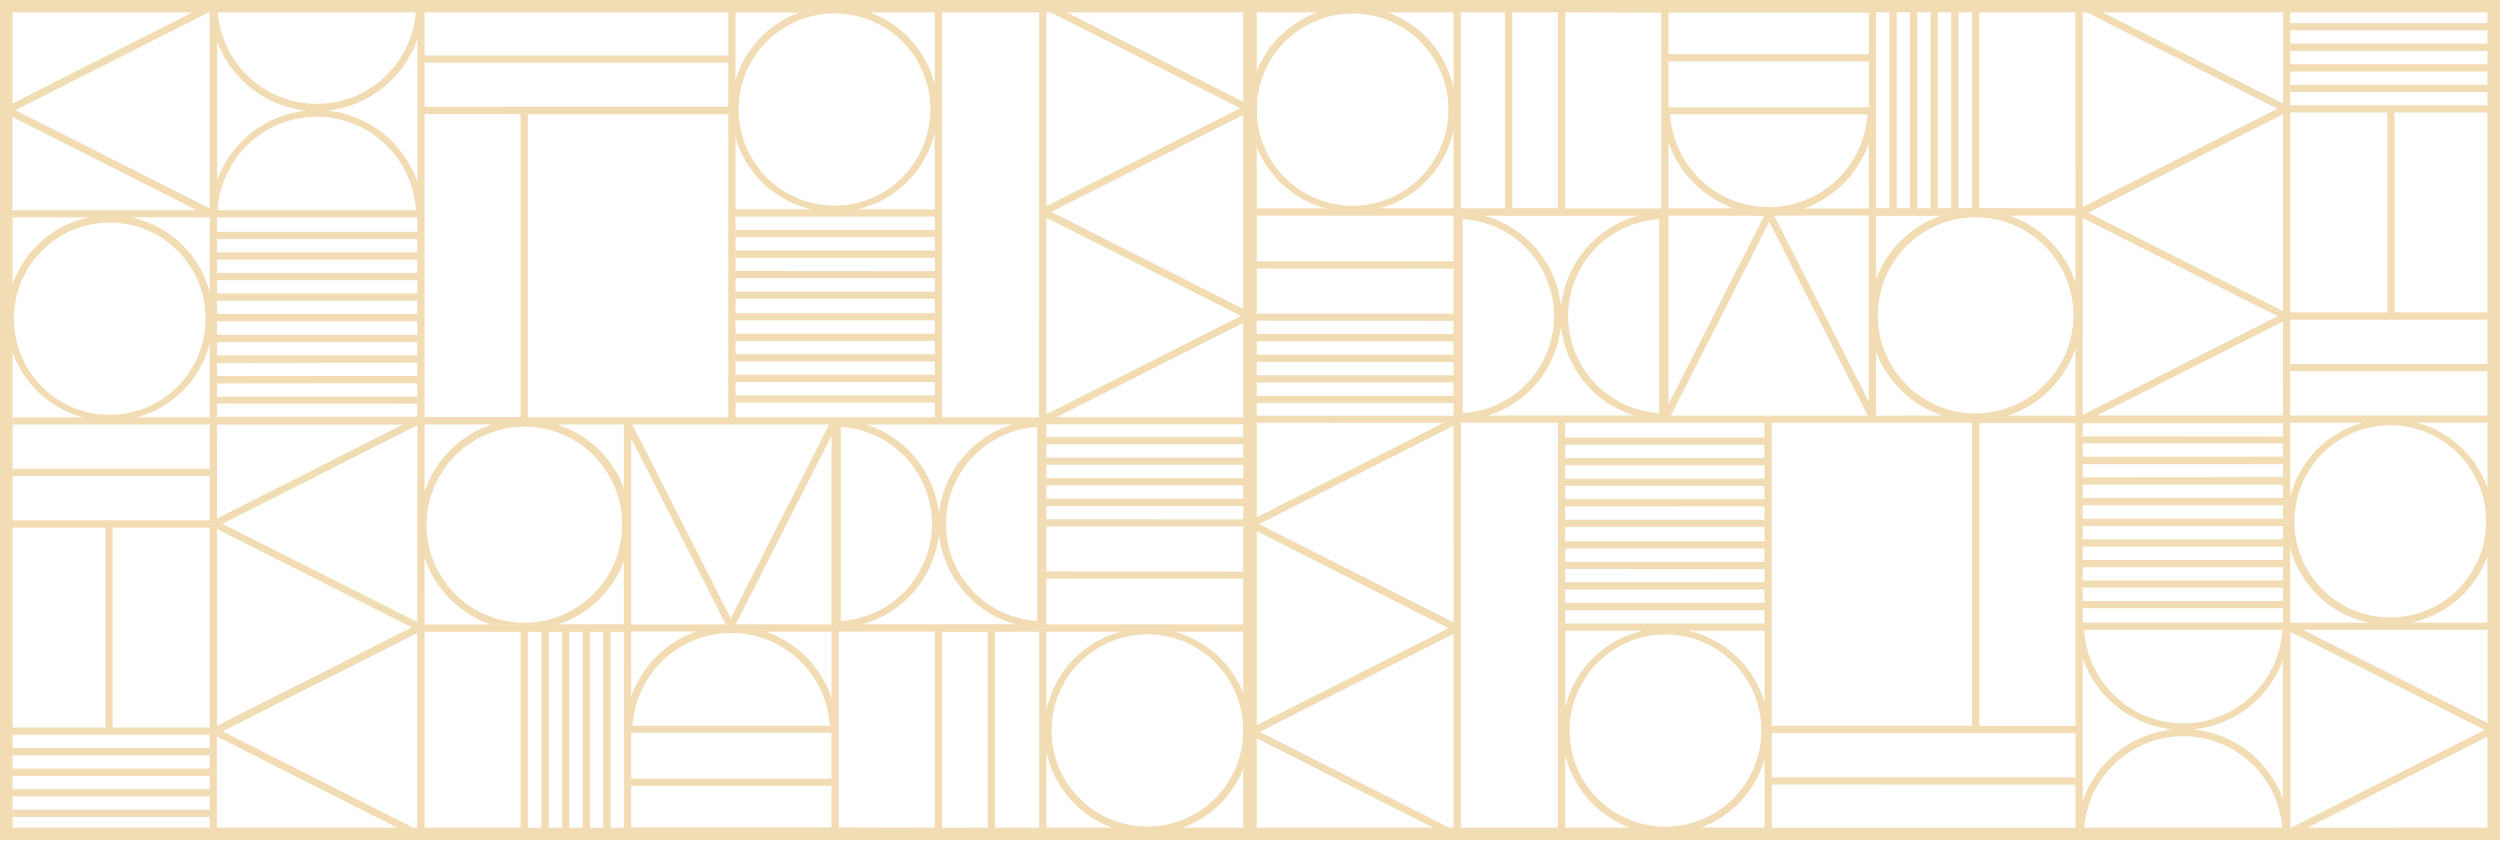
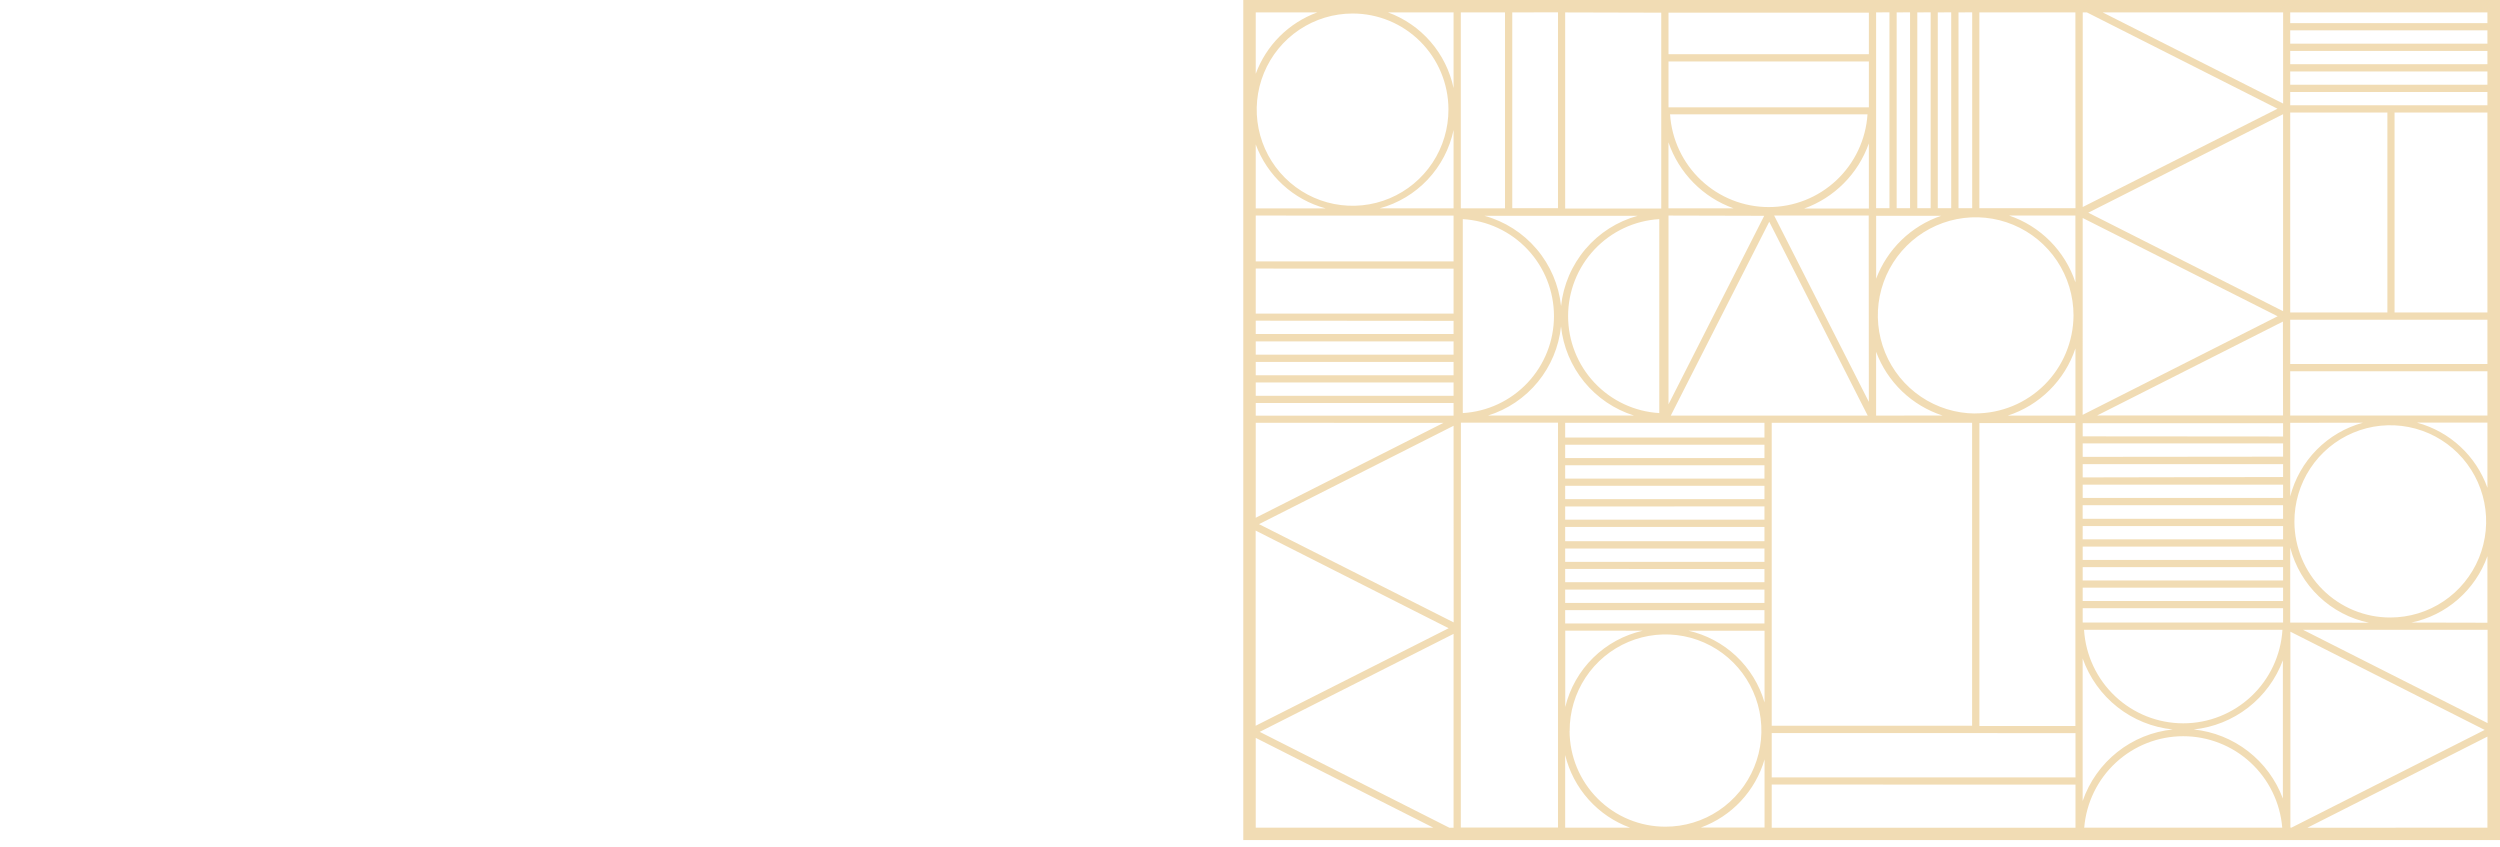
<svg xmlns="http://www.w3.org/2000/svg" width="375" height="127" viewBox="0 0 375 127" fill="none">
-   <path d="M-0 126.008L188.508 126.008L188.508 -0L-0 -0L-0 126.008ZM32.53 124.146V110.477L59.592 124.146H32.53ZM168.035 94.763C165.29 95.509 162.804 97 160.851 99.072C158.898 101.145 157.553 103.717 156.965 106.507V94.763H168.035ZM16.891 109.132L16.891 79.137H31.467L31.467 109.132H16.891ZM32.543 63.695H60.417L32.562 77.774L32.543 63.695ZM20.548 62.603C23.179 61.891 25.576 60.492 27.493 58.55C29.411 56.608 30.782 54.192 31.467 51.546V62.59L20.548 62.603ZM140.224 1.861V12.754C139.62 10.275 138.415 7.984 136.717 6.084C135.019 4.184 132.879 2.734 130.488 1.861L140.224 1.861ZM49.089 16.591C52.126 16.279 55.011 15.103 57.405 13.202C59.798 11.302 61.601 8.755 62.601 5.862L62.601 27.243C61.589 24.365 59.781 21.835 57.388 19.948C54.995 18.062 52.117 16.897 49.089 16.591ZM62.368 1.861C62.06 5.599 60.363 9.085 57.611 11.626C54.86 14.167 51.256 15.578 47.515 15.578C43.775 15.578 40.171 14.167 37.419 11.626C34.668 9.085 32.97 5.599 32.663 1.861L62.368 1.861ZM109.241 62.59L79.184 62.59V17.152L109.241 17.152V62.59ZM155.58 64.048V93.141C151.881 92.922 148.404 91.294 145.862 88.59C143.32 85.886 141.904 82.311 141.904 78.594C141.904 74.878 143.32 71.302 145.862 68.598C148.404 65.894 151.881 64.267 155.58 64.048ZM126.108 93.141V64.048C129.807 64.267 133.284 65.894 135.826 68.598C138.369 71.302 139.785 74.878 139.785 78.594C139.785 82.311 138.369 85.886 135.826 88.59C133.284 91.294 129.807 92.922 126.108 93.141ZM94.873 108.861C95.119 105.09 96.786 101.554 99.536 98.97C102.286 96.386 105.913 94.949 109.682 94.949C113.451 94.949 117.078 96.386 119.828 98.97C122.578 101.554 124.245 105.09 124.49 108.861H94.873ZM114.968 94.763H124.73V104.658C123.947 102.38 122.663 100.308 120.974 98.595C119.284 96.882 117.231 95.572 114.968 94.763ZM94.672 65.733L108.876 93.677H94.691L94.672 65.733ZM93.583 63.669V73.237C92.748 70.994 91.419 68.97 89.693 67.315C87.968 65.66 85.892 64.418 83.621 63.682L93.583 63.669ZM94.842 63.669L124.383 63.669L109.613 92.75L94.842 63.669ZM78.718 63.985C81.618 63.999 84.449 64.874 86.854 66.499C89.258 68.125 91.128 70.428 92.228 73.119C93.329 75.81 93.609 78.767 93.034 81.617C92.46 84.468 91.056 87.084 89 89.135C86.944 91.186 84.328 92.58 81.483 93.141C78.637 93.703 75.69 93.406 73.012 92.29C70.335 91.173 68.047 89.285 66.438 86.866C64.829 84.447 63.971 81.603 63.972 78.695C63.992 74.787 65.556 71.046 68.321 68.291C71.086 65.536 74.827 63.992 78.724 63.998L78.718 63.985ZM63.683 73.722V63.669L73.828 63.669C71.471 64.435 69.325 65.744 67.564 67.492C65.803 69.24 64.476 71.379 63.689 73.735L63.683 73.722ZM93.577 84.173V93.639L83.822 93.639C86.046 92.886 88.074 91.648 89.763 90.013C91.451 88.378 92.755 86.388 93.583 84.186L93.577 84.173ZM110.368 93.639L124.723 65.361L124.723 93.677L110.368 93.639ZM78.089 17.108V62.546L63.689 62.546L63.689 17.108L78.089 17.108ZM32.537 48.189H62.601V50.234H32.543L32.537 48.189ZM62.594 47.103H32.537V45.109H62.601L62.594 47.103ZM62.393 31.541L32.631 31.541C32.865 27.743 34.535 24.177 37.3 21.57C40.065 18.963 43.717 17.512 47.512 17.512C51.307 17.512 54.959 18.963 57.724 21.57C60.489 24.177 62.159 27.743 62.393 31.541ZM62.594 32.626V34.778H32.537V32.626H62.594ZM62.594 35.864V37.858H32.537V35.864H62.594ZM62.594 38.944V40.938H32.537V38.944H62.594ZM62.594 42.023V44.017H32.537V42.023H62.594ZM62.594 51.319V53.313H32.537V51.319H62.594ZM62.594 54.399V56.393H32.537V54.456L62.594 54.399ZM62.594 57.478V59.504H32.537V57.51L62.594 57.478ZM62.594 60.558V62.527H32.537L32.537 60.533L62.594 60.558ZM62.594 93.311L33.355 78.569L62.601 63.783L62.594 93.311ZM61.757 94.106L32.537 108.88L32.537 79.333L61.757 94.106ZM63.683 83.649C64.456 85.978 65.757 88.095 67.483 89.835C69.21 91.575 71.315 92.89 73.633 93.677H63.689L63.683 83.649ZM94.666 94.725H104.389C102.147 95.528 100.111 96.822 98.43 98.513C96.749 100.204 95.465 102.249 94.672 104.5L94.666 94.725ZM124.723 109.915V116.794L94.666 116.794V109.915L124.723 109.915ZM124.723 117.879V124.108H94.666V117.879H124.723ZM125.812 124.108V94.725L140.224 94.725V124.146L125.812 124.108ZM129.349 93.639C132.398 92.803 135.126 91.065 137.176 88.651C139.226 86.238 140.503 83.261 140.841 80.109C141.179 83.261 142.456 86.238 144.506 88.651C146.556 91.065 149.283 92.803 152.333 93.639H129.349ZM140.847 77.042C140.518 73.989 139.308 71.099 137.365 68.726C135.422 66.353 132.831 64.6 129.909 63.682H151.785C148.86 64.595 146.266 66.347 144.323 68.721C142.379 71.095 141.171 73.987 140.847 77.042ZM110.33 62.59V60.381H140.224V62.59H110.33ZM110.33 59.296V57.302H140.224V59.296H110.33ZM110.33 56.216V54.222H140.224V56.216H110.33ZM110.33 53.137V51.142H140.224V53.137H110.33ZM110.33 50.051V48.056H140.224V50.038L110.33 50.051ZM110.33 46.971V44.825H140.224V46.971H110.33ZM140.224 43.727H110.33V41.733H140.224V43.727ZM110.33 40.648V38.678H140.224V40.673L110.33 40.648ZM110.33 37.568V35.574H140.224V37.568H110.33ZM110.33 34.488V32.488H140.224V34.488H110.33ZM128.581 31.402C131.391 30.771 133.968 29.366 136.023 27.344C138.078 25.323 139.529 22.765 140.212 19.961V31.415L128.581 31.402ZM139.551 16.351C139.566 19.206 138.735 22.002 137.164 24.384C135.592 26.765 133.351 28.625 130.724 29.728C128.098 30.831 125.204 31.127 122.409 30.578C119.614 30.03 117.045 28.662 115.026 26.648C113.008 24.634 111.631 22.064 111.071 19.264C110.511 16.464 110.792 13.561 111.879 10.921C112.966 8.282 114.81 6.026 117.178 4.439C119.545 2.852 122.329 2.005 125.176 2.006C128.982 2 132.635 3.508 135.332 6.2C138.03 8.892 139.552 12.547 139.563 16.363L139.551 16.351ZM121.765 31.402L110.318 31.402V20.636C111.091 23.297 112.562 25.701 114.578 27.597C116.594 29.493 119.08 30.811 121.778 31.415L121.765 31.402ZM63.677 16.042V9.403L109.241 9.403V16.054L63.677 16.042ZM63.677 8.317V1.849L109.241 1.849V8.33L63.677 8.317ZM45.942 16.591C42.971 16.9 40.146 18.034 37.783 19.866C35.42 21.698 33.614 24.154 32.568 26.959L32.568 6.228C33.614 9.033 35.42 11.489 37.783 13.32C40.146 15.15 42.971 16.283 45.942 16.591ZM31.467 32.62V43.872C30.742 41.076 29.251 38.539 27.164 36.547C25.076 34.555 22.475 33.188 19.654 32.601L31.467 32.62ZM30.837 47.728C30.852 50.584 30.022 53.379 28.45 55.761C26.879 58.142 24.638 60.002 22.011 61.105C19.384 62.208 16.49 62.504 13.696 61.956C10.901 61.407 8.332 60.039 6.313 58.025C4.295 56.011 2.918 53.441 2.358 50.641C1.797 47.842 2.079 44.938 3.166 42.299C4.253 39.66 6.097 37.403 8.464 35.816C10.832 34.229 13.616 33.383 16.463 33.384C20.262 33.379 23.907 34.883 26.602 37.569C29.296 40.254 30.819 43.9 30.837 47.709V47.728ZM62.588 94.958L62.588 124.146H61.959L33.374 109.7L62.588 94.958ZM63.677 94.782H78.095V124.146H63.689L63.677 94.782ZM79.171 124.165V94.782H81.223V124.146L79.171 124.165ZM82.318 124.165V94.782H84.332V124.146L82.318 124.165ZM85.402 124.165V94.782H87.403V124.146L85.402 124.165ZM88.492 124.165V94.782H90.499V124.146L88.492 124.165ZM91.582 124.165V94.782H93.583V124.146L91.582 124.165ZM141.3 124.165V94.782H148.16V124.146L141.3 124.165ZM155.863 62.609L141.3 62.609V1.88L155.876 1.88L155.863 62.609ZM156.952 32.652L186.148 47.387L156.965 62.142L156.952 32.652ZM119.871 1.88C117.591 2.71 115.538 4.067 113.878 5.841C112.218 7.615 110.998 9.756 110.318 12.091V1.88L119.871 1.88ZM31.442 1.88L31.442 31.257L2.297 16.521L31.284 1.861L31.442 1.88ZM29.554 31.541L1.862 31.541L1.862 17.544L29.554 31.541ZM13.298 32.626C10.703 33.167 8.291 34.367 6.293 36.112C4.295 37.858 2.778 40.089 1.888 42.591L1.888 32.601L13.298 32.626ZM12.391 62.622H1.888L1.888 52.846C2.726 55.201 4.119 57.317 5.949 59.015C7.779 60.712 9.992 61.941 12.398 62.596L12.391 62.622ZM31.467 63.682V70.321H1.888L1.888 63.682L31.467 63.682ZM31.467 71.406L31.467 78.052H1.888L1.888 71.406H31.467ZM15.815 79.137L15.815 109.132H1.888L1.888 79.137H15.815ZM31.467 110.218V112.212H1.888L1.888 110.218L31.467 110.218ZM31.467 113.298L31.467 115.292L1.888 115.292L1.888 113.298H31.467ZM31.467 116.377V118.371H1.888L1.888 116.377H31.467ZM31.467 119.457V121.457H1.888L1.888 119.457H31.467ZM149.249 94.763L155.876 94.763V124.146L149.249 124.146V94.763ZM156.965 112.793C157.507 115.369 158.695 117.764 160.418 119.752C162.14 121.74 164.339 123.254 166.808 124.152H156.965V112.793ZM157.733 109.637C157.718 106.782 158.548 103.986 160.12 101.605C161.691 99.223 163.932 97.363 166.559 96.26C169.186 95.157 172.08 94.861 174.874 95.41C177.669 95.958 180.238 97.326 182.257 99.34C184.275 101.355 185.652 103.925 186.212 106.724C186.773 109.524 186.491 112.427 185.404 115.067C184.317 117.706 182.473 119.962 180.106 121.549C177.738 123.136 174.954 123.983 172.107 123.982C168.308 123.985 164.662 122.479 161.968 119.793C159.274 117.107 157.751 113.46 157.733 109.65V109.637ZM176.185 94.75H186.638V104.343C185.783 102.026 184.389 99.948 182.57 98.282C180.752 96.615 178.563 95.409 176.185 94.763V94.75ZM156.965 93.665V86.799H186.638V93.677L156.965 93.665ZM156.965 85.713L156.965 78.967L186.638 78.967V85.726L156.965 85.713ZM156.965 77.881V75.912H186.638V77.906L156.965 77.881ZM156.965 74.802V72.807H186.638V74.802L156.965 74.802ZM156.965 71.722V69.721L186.638 69.721V71.722L156.965 71.722ZM156.965 68.636V66.642L186.638 66.642V68.636H156.965ZM156.965 65.556V63.663H186.638V65.556H156.965ZM158.481 62.578L186.638 48.347V62.59L158.481 62.578ZM157.701 31.774L186.651 17.146V46.422L157.701 31.774ZM156.965 30.929V1.849L157.594 1.849L186.041 16.231L156.965 30.929ZM28.893 1.849L1.888 15.518L1.888 1.861L28.893 1.849ZM1.888 122.543L31.467 122.543V124.146H1.888L1.888 122.543ZM177.412 124.146C179.525 123.376 181.446 122.154 183.039 120.564C184.632 118.973 185.861 117.054 186.638 114.938V124.146H177.412ZM186.638 15.329L160.005 1.861L186.638 1.861L186.638 15.329Z" fill="#F1DCB4" />
  <path d="M375 0.002H186.492V126.01H375V0.002ZM342.469 1.864V15.533L315.407 1.864H342.469ZM206.964 31.247C209.709 30.501 212.195 29.01 214.148 26.938C216.102 24.865 217.446 22.292 218.035 19.503V31.247H206.964ZM358.108 16.877V46.873H343.532V16.877H358.108ZM342.456 62.315H314.583L342.437 48.236L342.456 62.315ZM354.452 63.407C351.82 64.119 349.424 65.517 347.506 67.46C345.588 69.401 344.217 71.818 343.532 74.463V63.42L354.452 63.407ZM234.775 124.149V113.256C235.379 115.735 236.584 118.025 238.282 119.925C239.981 121.825 242.12 123.276 244.511 124.149H234.775ZM325.911 109.419C322.873 109.731 319.988 110.907 317.594 112.807C315.201 114.708 313.398 117.255 312.399 120.147V98.766C313.411 101.645 315.218 104.175 317.611 106.061C320.004 107.948 322.883 109.112 325.911 109.419ZM312.632 124.149C312.939 120.41 314.637 116.925 317.388 114.384C320.14 111.842 323.743 110.432 327.484 110.432C331.225 110.432 334.829 111.842 337.58 114.384C340.332 116.925 342.029 120.41 342.337 124.149H312.632ZM265.758 63.42H295.815V108.857H265.758V63.42ZM219.419 61.962V32.869C223.119 33.088 226.595 34.715 229.137 37.419C231.68 40.123 233.096 43.699 233.096 47.415C233.096 51.132 231.68 54.707 229.137 57.411C226.595 60.115 223.119 61.743 219.419 61.962ZM248.891 32.869V61.962C245.192 61.743 241.715 60.115 239.173 57.411C236.631 54.707 235.215 51.132 235.215 47.415C235.215 43.699 236.631 40.123 239.173 37.419C241.715 34.715 245.192 33.088 248.891 32.869ZM280.126 17.149C279.881 20.92 278.214 24.456 275.464 27.04C272.713 29.623 269.086 31.061 265.317 31.061C261.549 31.061 257.921 29.623 255.171 27.04C252.421 24.456 250.754 20.92 250.509 17.149H280.126ZM260.031 31.247H250.27V21.352C251.052 23.63 252.336 25.702 254.026 27.415C255.715 29.128 257.768 30.437 260.031 31.247ZM280.327 60.277L266.123 32.333H280.308L280.327 60.277ZM281.416 62.34V52.773C282.251 55.016 283.581 57.04 285.306 58.695C287.031 60.349 289.107 61.591 291.379 62.328L281.416 62.34ZM280.157 62.34H250.616L265.387 33.26L280.157 62.34ZM296.281 62.025C293.381 62.011 290.55 61.136 288.146 59.511C285.741 57.885 283.871 55.581 282.771 52.891C281.671 50.2 281.39 47.243 281.965 44.392C282.54 41.542 283.943 38.926 285.999 36.875C288.055 34.824 290.671 33.43 293.516 32.868C296.362 32.307 299.309 32.603 301.987 33.72C304.665 34.837 306.952 36.724 308.561 39.144C310.17 41.563 311.028 44.406 311.027 47.314C311.007 51.223 309.443 54.964 306.678 57.719C303.913 60.473 300.172 62.017 296.275 62.012L296.281 62.025ZM311.316 52.287V62.34H301.171C303.529 61.575 305.674 60.266 307.435 58.517C309.196 56.769 310.523 54.631 311.31 52.275L311.316 52.287ZM281.422 41.837V32.37H291.177C288.954 33.123 286.925 34.362 285.237 35.997C283.549 37.632 282.244 39.622 281.416 41.824L281.422 41.837ZM264.631 32.37L250.276 60.649V32.333L264.631 32.37ZM296.91 108.902V63.464H311.31V108.902H296.91ZM342.463 77.821H312.399V75.776H342.456L342.463 77.821ZM312.405 78.906H342.463V80.9H312.399L312.405 78.906ZM312.606 94.469H342.368C342.134 98.267 340.465 101.833 337.7 104.44C334.935 107.047 331.282 108.498 327.487 108.498C323.692 108.498 320.04 107.047 317.275 104.44C314.51 101.833 312.84 98.267 312.606 94.469ZM312.405 93.383V91.231H342.463V93.383H312.405ZM312.405 90.146V88.152H342.463V90.146H312.405ZM312.405 87.066V85.072H342.463V87.066H312.405ZM312.405 83.987V81.992H342.463V83.987H312.405ZM312.405 74.691V72.697H342.463V74.691H312.405ZM312.405 71.611V69.617H342.463V71.554L312.405 71.611ZM312.405 68.531V66.506H342.463V68.5L312.405 68.531ZM312.405 65.452V63.483H342.463V65.477L312.405 65.452ZM312.405 32.699L341.644 47.441L312.399 62.227L312.405 32.699ZM313.242 31.903L342.463 17.13V46.677L313.242 31.903ZM311.316 42.36C310.543 40.032 309.242 37.914 307.516 36.175C305.79 34.435 303.685 33.12 301.366 32.333H311.31L311.316 42.36ZM280.333 31.285H270.61C272.853 30.482 274.888 29.188 276.569 27.497C278.25 25.806 279.534 23.761 280.327 21.509L280.333 31.285ZM250.276 16.095V9.216H280.333V16.095H250.276ZM250.276 8.131V1.902H280.333V8.131H250.276ZM249.187 1.902V31.285H234.775V1.864L249.187 1.902ZM245.65 32.37C242.601 33.207 239.873 34.945 237.824 37.359C235.774 39.772 234.497 42.749 234.158 45.901C233.82 42.749 232.543 39.772 230.493 37.359C228.443 34.945 225.716 33.207 222.667 32.37H245.65ZM234.152 48.968C234.481 52.02 235.691 54.91 237.634 57.284C239.577 59.657 242.168 61.41 245.09 62.328H223.214C226.139 61.415 228.733 59.663 230.677 57.289C232.62 54.915 233.829 52.022 234.152 48.968ZM264.669 63.42V65.628H234.775V63.42H264.669ZM264.669 66.714V68.708H234.775V66.714H264.669ZM264.669 69.793V71.788H234.775V69.793H264.669ZM264.669 72.873V74.867H234.775V72.873H264.669ZM264.669 75.959V77.953H234.775V75.972L264.669 75.959ZM264.669 79.039V81.184H234.775V79.039H264.669ZM234.775 82.283H264.669V84.277H234.775V82.283ZM264.669 85.362V87.331H234.775V85.337L264.669 85.362ZM264.669 88.442V90.436H234.775V88.442H264.669ZM264.669 91.522V93.522H234.775V91.522H264.669ZM246.418 94.608C243.609 95.238 241.031 96.644 238.976 98.665C236.921 100.687 235.47 103.245 234.788 106.049V94.595L246.418 94.608ZM235.449 109.659C235.434 106.803 236.264 104.008 237.836 101.626C239.407 99.245 241.648 97.385 244.275 96.282C246.902 95.179 249.796 94.883 252.59 95.431C255.385 95.98 257.954 97.348 259.973 99.362C261.991 101.376 263.368 103.946 263.928 106.746C264.489 109.546 264.207 112.449 263.12 115.088C262.033 117.728 260.189 119.984 257.822 121.571C255.454 123.158 252.67 124.005 249.823 124.003C246.017 124.01 242.364 122.502 239.667 119.81C236.969 117.118 235.448 113.462 235.436 109.646L235.449 109.659ZM253.234 94.608H264.682V105.374C263.909 102.713 262.437 100.309 260.421 98.413C258.405 96.517 255.919 95.198 253.221 94.595L253.234 94.608ZM311.323 109.968V116.607H265.758V109.956L311.323 109.968ZM311.323 117.693V124.161H265.758V117.68L311.323 117.693ZM329.057 109.419C332.028 109.11 334.853 107.975 337.216 106.144C339.579 104.312 341.385 101.855 342.431 99.05V119.781C341.385 116.977 339.579 114.521 337.216 112.69C334.853 110.859 332.028 109.726 329.057 109.419ZM343.532 93.39V82.137C344.258 84.934 345.748 87.471 347.835 89.463C349.923 91.455 352.524 92.821 355.345 93.409L343.532 93.39ZM344.162 78.281C344.147 75.426 344.978 72.63 346.549 70.249C348.12 67.867 350.361 66.007 352.988 64.904C355.615 63.802 358.509 63.506 361.304 64.054C364.098 64.602 366.668 65.97 368.686 67.985C370.705 69.999 372.081 72.569 372.642 75.368C373.202 78.168 372.921 81.072 371.834 83.711C370.746 86.35 368.902 88.606 366.535 90.194C364.168 91.781 361.384 92.627 358.536 92.626C354.737 92.631 351.092 91.126 348.397 88.441C345.703 85.756 344.18 82.109 344.162 78.3V78.281ZM312.411 31.051V1.864H313.041L341.626 16.309L312.411 31.051ZM311.323 31.228H296.904V1.864H311.31L311.323 31.228ZM295.828 1.845V31.228H293.776V1.864L295.828 1.845ZM292.681 1.845V31.228H290.667V1.864L292.681 1.845ZM289.597 1.845V31.228H287.596V1.864L289.597 1.845ZM286.507 1.845V31.228H284.5V1.864L286.507 1.845ZM283.417 1.845V31.228H281.416V1.864L283.417 1.845ZM233.699 1.845V31.228H226.839V1.864L233.699 1.845ZM219.136 63.401H233.699V124.13H219.123L219.136 63.401ZM218.047 93.358L188.852 78.622L218.035 63.868L218.047 93.358ZM255.128 124.13C257.408 123.3 259.462 121.943 261.121 120.169C262.781 118.395 264.001 116.253 264.682 113.919V124.13H255.128ZM343.558 124.13V94.753L372.703 109.489L343.715 124.149L343.558 124.13ZM345.446 94.469H373.137V108.466L345.446 94.469ZM361.702 93.383C364.296 92.843 366.708 91.642 368.706 89.897C370.705 88.152 372.222 85.921 373.112 83.418V93.409L361.702 93.383ZM362.608 63.388H373.112V73.163C372.273 70.809 370.88 68.693 369.05 66.995C367.22 65.297 365.008 64.069 362.602 63.413L362.608 63.388ZM343.532 62.328V55.689H373.112V62.328H343.532ZM343.532 54.603V47.958H373.112V54.603H343.532ZM359.184 46.873V16.877H373.112V46.873H359.184ZM343.532 15.792V13.798H373.112V15.792H343.532ZM343.532 12.712V10.718H373.112V12.712H343.532ZM343.532 9.633V7.638H373.112V9.633H343.532ZM343.532 6.553V4.552H373.112V6.553H343.532ZM225.75 31.247H219.123V1.864H225.75V31.247ZM218.035 13.217C217.492 10.641 216.304 8.246 214.581 6.258C212.859 4.27 210.66 2.756 208.192 1.858H218.035V13.217ZM217.267 16.372C217.282 19.228 216.451 22.024 214.88 24.405C213.308 26.787 211.067 28.647 208.44 29.75C205.814 30.852 202.92 31.148 200.125 30.6C197.33 30.052 194.761 28.684 192.742 26.669C190.724 24.655 189.347 22.085 188.787 19.285C188.227 16.486 188.508 13.582 189.595 10.943C190.682 8.304 192.526 6.048 194.894 4.46C197.261 2.873 200.045 2.027 202.892 2.028C206.692 2.025 210.337 3.531 213.031 6.217C215.726 8.903 217.248 12.55 217.267 16.36V16.372ZM198.814 31.26H188.361V21.667C189.216 23.984 190.611 26.062 192.429 27.728C194.247 29.395 196.437 30.601 198.814 31.247V31.26ZM218.035 32.345V39.211H188.361V32.333L218.035 32.345ZM218.035 40.297V47.043H188.361V40.284L218.035 40.297ZM218.035 48.129V50.097H188.361V48.103L218.035 48.129ZM218.035 51.208V53.202H188.361V51.208H218.035ZM218.035 54.288V56.288H188.361V54.288H218.035ZM218.035 57.374V59.368H188.361V57.374H218.035ZM218.035 60.453V62.347H188.361V60.453H218.035ZM216.518 63.432L188.361 77.663V63.42L216.518 63.432ZM217.298 94.235L188.348 108.864V79.588L217.298 94.235ZM218.035 95.081V124.161H217.405L188.959 109.779L218.035 95.081ZM346.106 124.161L373.112 110.492V124.149L346.106 124.161ZM373.112 3.467H343.532V1.864H373.112V3.467ZM197.587 1.864C195.474 2.633 193.554 3.856 191.96 5.446C190.367 7.037 189.138 8.956 188.361 11.071V1.864H197.587ZM188.361 110.681L214.995 124.149H188.361V110.681Z" fill="#F1DCB4" />
</svg>